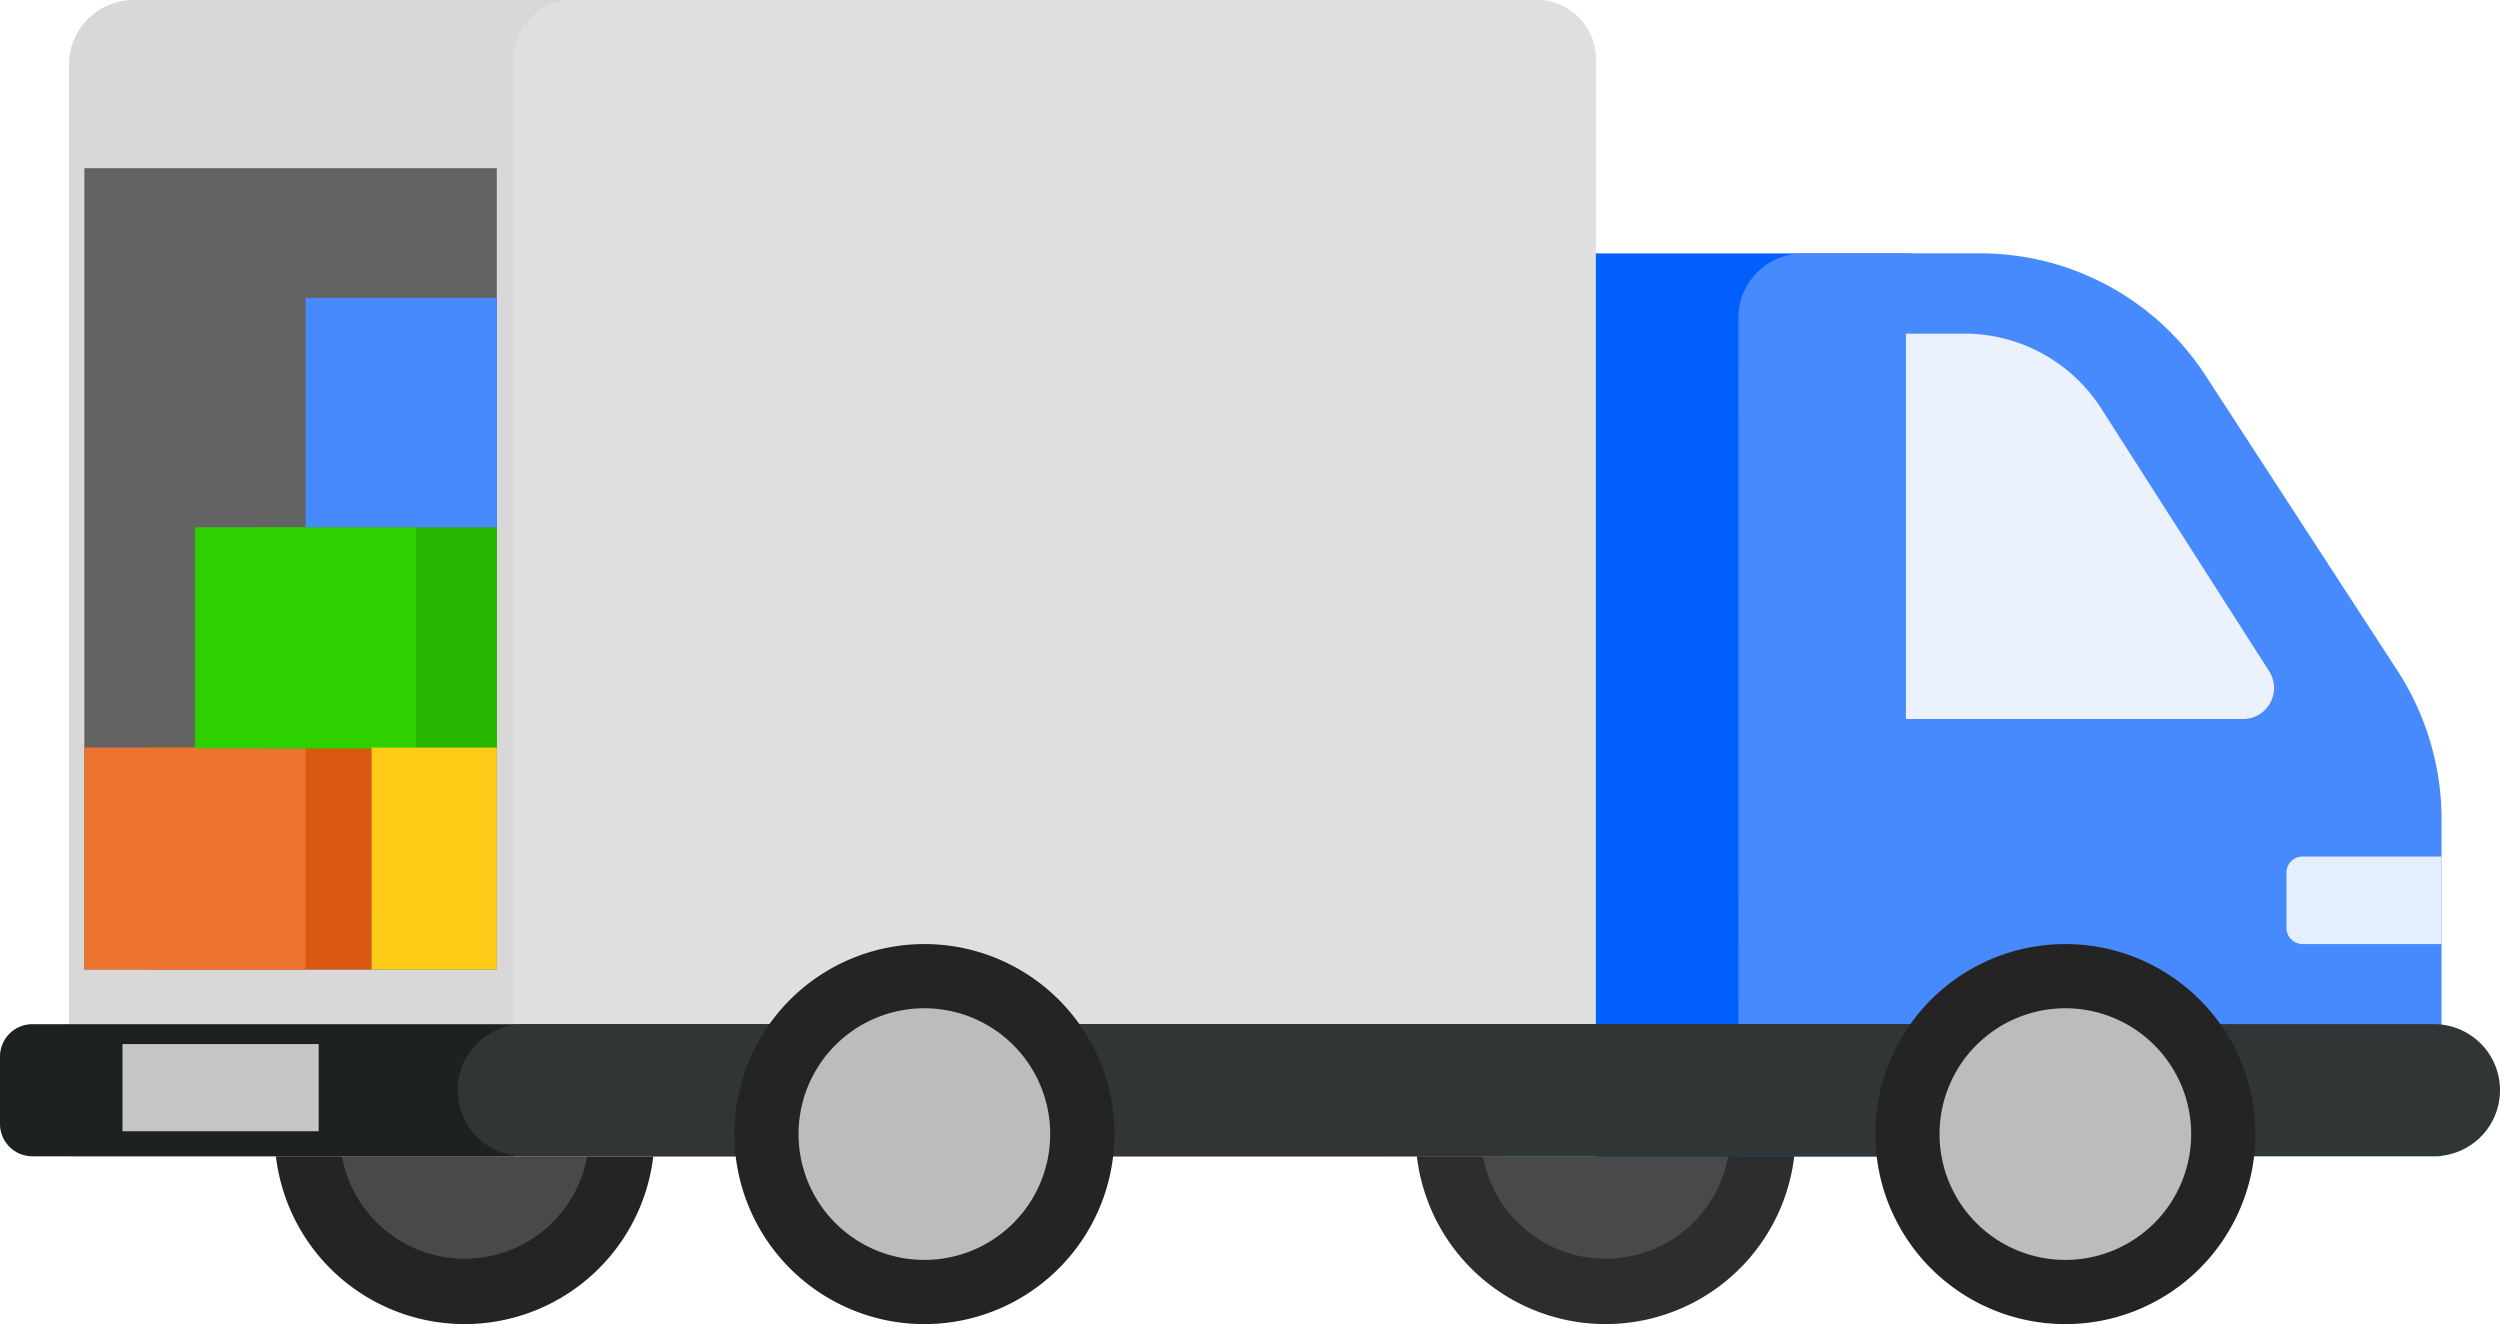
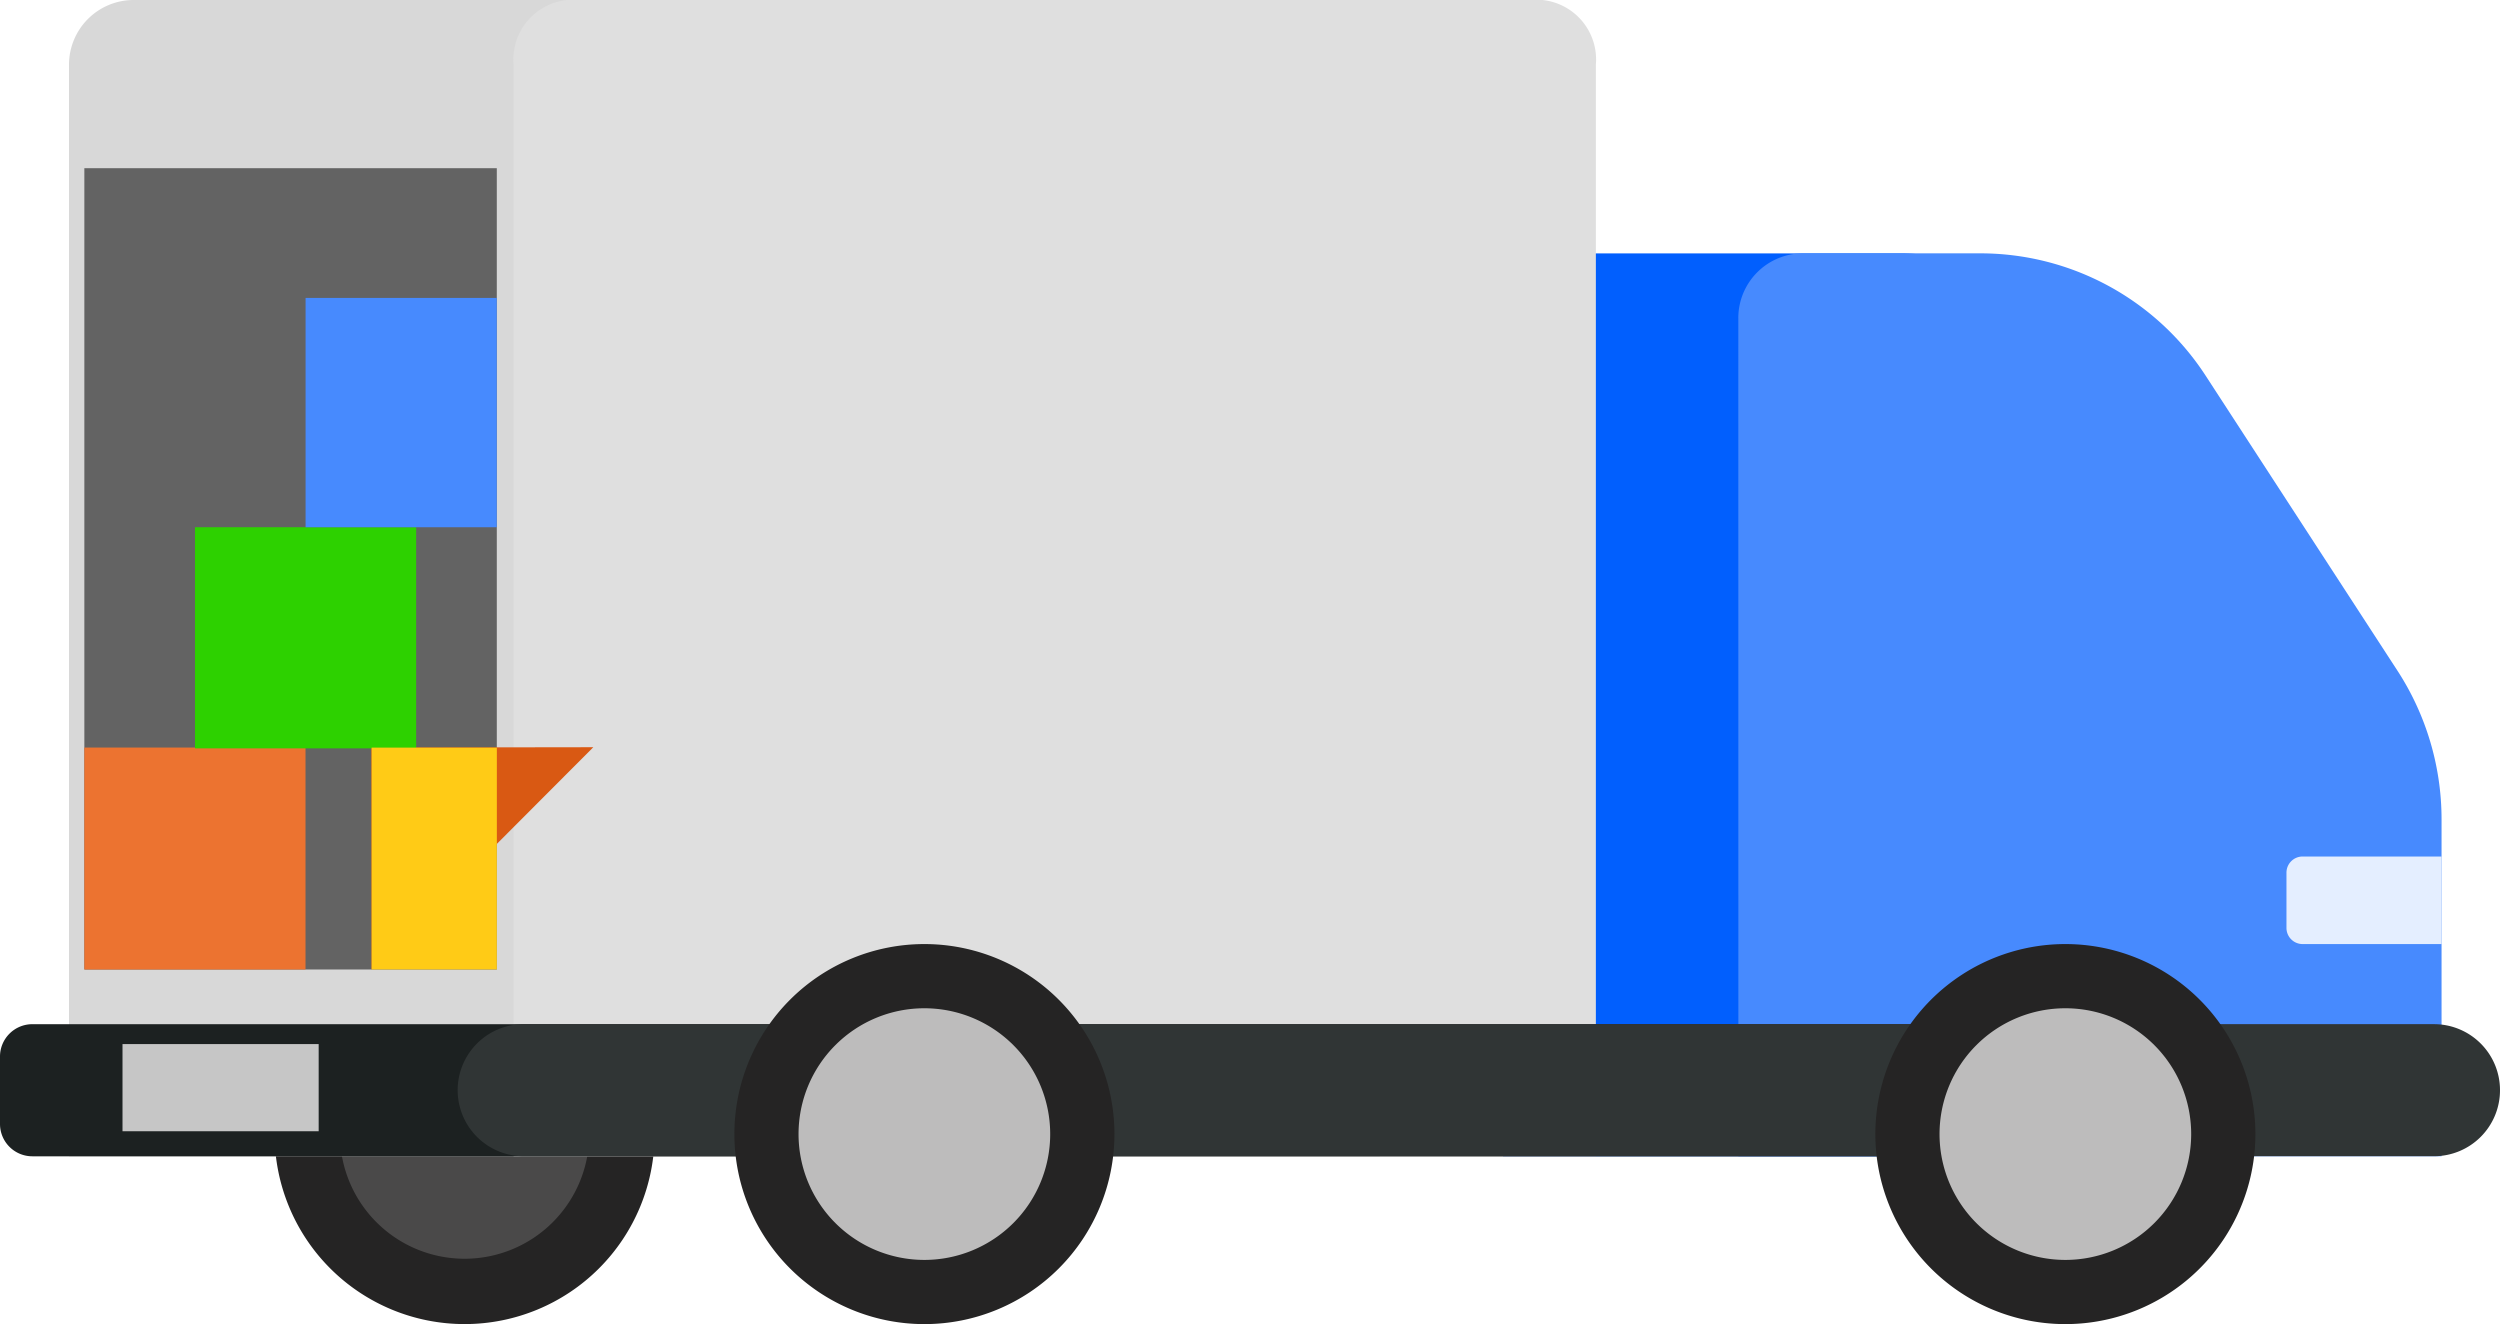
<svg xmlns="http://www.w3.org/2000/svg" width="115.238" height="61.034" viewBox="0 0 115.238 61.034">
  <g id="Group_15339" data-name="Group 15339" transform="translate(-1372.589 -1961)">
    <g id="Group_8616" data-name="Group 8616" transform="translate(-52 -59.291)">
-       <path id="Path_13482" data-name="Path 13482" d="M218.913,141.454a7.252,7.252,0,1,0-7.252-7.251,7.26,7.26,0,0,0,7.252,7.251" transform="translate(1279.685 1938.365)" fill="#4a4949" />
-       <path id="Path_13483" data-name="Path 13483" d="M216.171,125.714a5.745,5.745,0,1,1-5.745,5.745,5.751,5.751,0,0,1,5.745-5.745m0-3.014a8.758,8.758,0,1,0,8.758,8.759,8.759,8.759,0,0,0-8.758-8.759" transform="translate(1282.426 1941.109)" fill="#2d2d2d" />
      <path id="Path_13484" data-name="Path 13484" d="M47.188,141.454a7.252,7.252,0,1,0-7.251-7.251,7.261,7.261,0,0,0,7.251,7.251" transform="translate(1398.816 1938.365)" fill="#4a4949" />
      <path id="Path_13485" data-name="Path 13485" d="M44.447,125.714a5.745,5.745,0,1,1-5.744,5.745,5.751,5.751,0,0,1,5.744-5.745m0-3.014a8.758,8.758,0,1,0,8.759,8.759,8.759,8.759,0,0,0-8.759-8.759" transform="translate(1401.557 1941.109)" fill="#252424" />
      <path id="Path_13486" data-name="Path 13486" d="M218.78,74.545h32.412V59.016a12.58,12.58,0,0,0-2.031-6.851l-8.847-13.612c-2.274-3.5.9-5.626-3.272-5.626H221.761a2.981,2.981,0,0,0-2.981,2.982Z" transform="translate(1275.091 1999.043)" fill="#015ffe" />
      <path id="Path_13487" data-name="Path 13487" d="M8.969,53.3H69.391V2.983A2.982,2.982,0,0,0,66.409,0H11.95A2.982,2.982,0,0,0,8.969,2.983Z" transform="translate(1418.801 2020.291)" fill="#d8d8d8" />
      <path id="Path_13488" data-name="Path 13488" d="M249.37,74.545h32.413V59.016a12.58,12.58,0,0,0-2.032-6.851L270.9,38.552a12.388,12.388,0,0,0-10.364-5.626h-8.188a2.981,2.981,0,0,0-2.981,2.982Z" transform="translate(1255.35 1999.043)" fill="#478afe" />
      <path id="Path_13489" data-name="Path 13489" d="M66.751,53.3h49.888V2.983A2.759,2.759,0,0,0,114.178,0H69.212a2.759,2.759,0,0,0-2.461,2.982Z" transform="translate(1381.512 2020.291)" fill="#dfdfdf" />
      <path id="Path_13490" data-name="Path 13490" d="M0,137.705A1.491,1.491,0,0,0,1.492,139.2h99.472a1.49,1.49,0,0,0,1.49-1.491V134.6a1.491,1.491,0,0,0-1.49-1.49H1.492A1.492,1.492,0,0,0,0,134.6Z" transform="translate(1424.589 1934.391)" fill="#1c2121" />
-       <path id="Path_13491" data-name="Path 13491" d="M271.147,61.126h15.559a1.43,1.43,0,0,0,1.18-2.208l-7.723-12.085a7.487,7.487,0,0,0-6.29-3.471h-2.726Z" transform="translate(1241.296 1992.308)" fill="#ebf2fe" />
      <path id="Path_13492" data-name="Path 13492" d="M320.6,114.611a.744.744,0,0,0,.745.745h6.406V111.32h-6.406a.744.744,0,0,0-.745.745Z" transform="translate(1209.384 1948.452)" fill="#e4eeff" />
      <path id="Rectangle_4616" data-name="Rectangle 4616" d="M3.044,0H91.1a3.042,3.042,0,0,1,3.042,3.042v0A3.041,3.041,0,0,1,91.1,6.087H3.044A3.044,3.044,0,0,1,0,3.044v0A3.044,3.044,0,0,1,3.044,0Z" transform="translate(1445.685 2067.5)" fill="#303535" />
      <path id="Path_13496" data-name="Path 13496" d="M278.677,141.453a7.251,7.251,0,1,0-7.252-7.251,7.259,7.259,0,0,0,7.252,7.251" transform="translate(1241.117 1938.366)" fill="#996b48" />
      <path id="Path_13497" data-name="Path 13497" d="M275.935,125.713a5.745,5.745,0,1,1-5.745,5.746,5.752,5.752,0,0,1,5.745-5.746m0-3.014a8.759,8.759,0,1,0,8.758,8.759,8.759,8.759,0,0,0-8.758-8.759" transform="translate(1243.859 1941.109)" fill="#252424" />
      <path id="Path_13498" data-name="Path 13498" d="M106.95,141.453A7.251,7.251,0,1,0,99.7,134.2a7.259,7.259,0,0,0,7.251,7.251" transform="translate(1360.249 1938.366)" fill="#996b48" />
      <path id="Path_13499" data-name="Path 13499" d="M104.207,125.713a5.745,5.745,0,1,1-5.745,5.746,5.751,5.751,0,0,1,5.745-5.746m0-3.014a8.759,8.759,0,1,0,8.759,8.759,8.759,8.759,0,0,0-8.759-8.759" transform="translate(1362.993 1941.109)" fill="#252424" />
      <path id="Path_13500" data-name="Path 13500" d="M275.513,136.839a5.8,5.8,0,1,0,5.8-5.8,5.8,5.8,0,0,0-5.8,5.8" transform="translate(1238.479 1935.728)" fill="#bdbcbc" />
      <path id="Path_13501" data-name="Path 13501" d="M103.786,136.839a5.8,5.8,0,1,0,5.8-5.8,5.8,5.8,0,0,0-5.8,5.8" transform="translate(1357.612 1935.728)" fill="#bdbcbc" />
      <rect id="Rectangle_4617" data-name="Rectangle 4617" width="9.042" height="4.018" transform="translate(1430.236 2068.418)" fill="#c6c6c6" />
      <rect id="Rectangle_4618" data-name="Rectangle 4618" width="19.012" height="36.936" transform="translate(1428.477 2028.044)" fill="#636363" />
-       <path id="Path_13504" data-name="Path 13504" d="M38.148,112.763H27.953l-.009-10.231,10.231-.015Z" transform="translate(1403.568 1952.217)" fill="#d95913" />
+       <path id="Path_13504" data-name="Path 13504" d="M38.148,112.763l-.009-10.231,10.231-.015Z" transform="translate(1403.568 1952.217)" fill="#d95913" />
      <rect id="Rectangle_4628" data-name="Rectangle 4628" width="10.195" height="10.231" transform="translate(1428.477 2054.75)" fill="#ec7330" />
-       <rect id="Rectangle_4629" data-name="Rectangle 4629" width="10.87" height="10.193" transform="translate(1436.618 2044.594)" fill="#27b700" />
      <rect id="Rectangle_4630" data-name="Rectangle 4630" width="10.194" height="10.193" transform="translate(1433.578 2044.594)" fill="#2dd100" />
      <rect id="Rectangle_4631" data-name="Rectangle 4631" width="5.773" height="10.228" transform="translate(1441.718 2054.752)" fill="#ffcb16" />
      <rect id="Rectangle_4632" data-name="Rectangle 4632" width="8.813" height="10.57" transform="translate(1438.675 2034.024)" fill="#478afe" />
    </g>
  </g>
</svg>